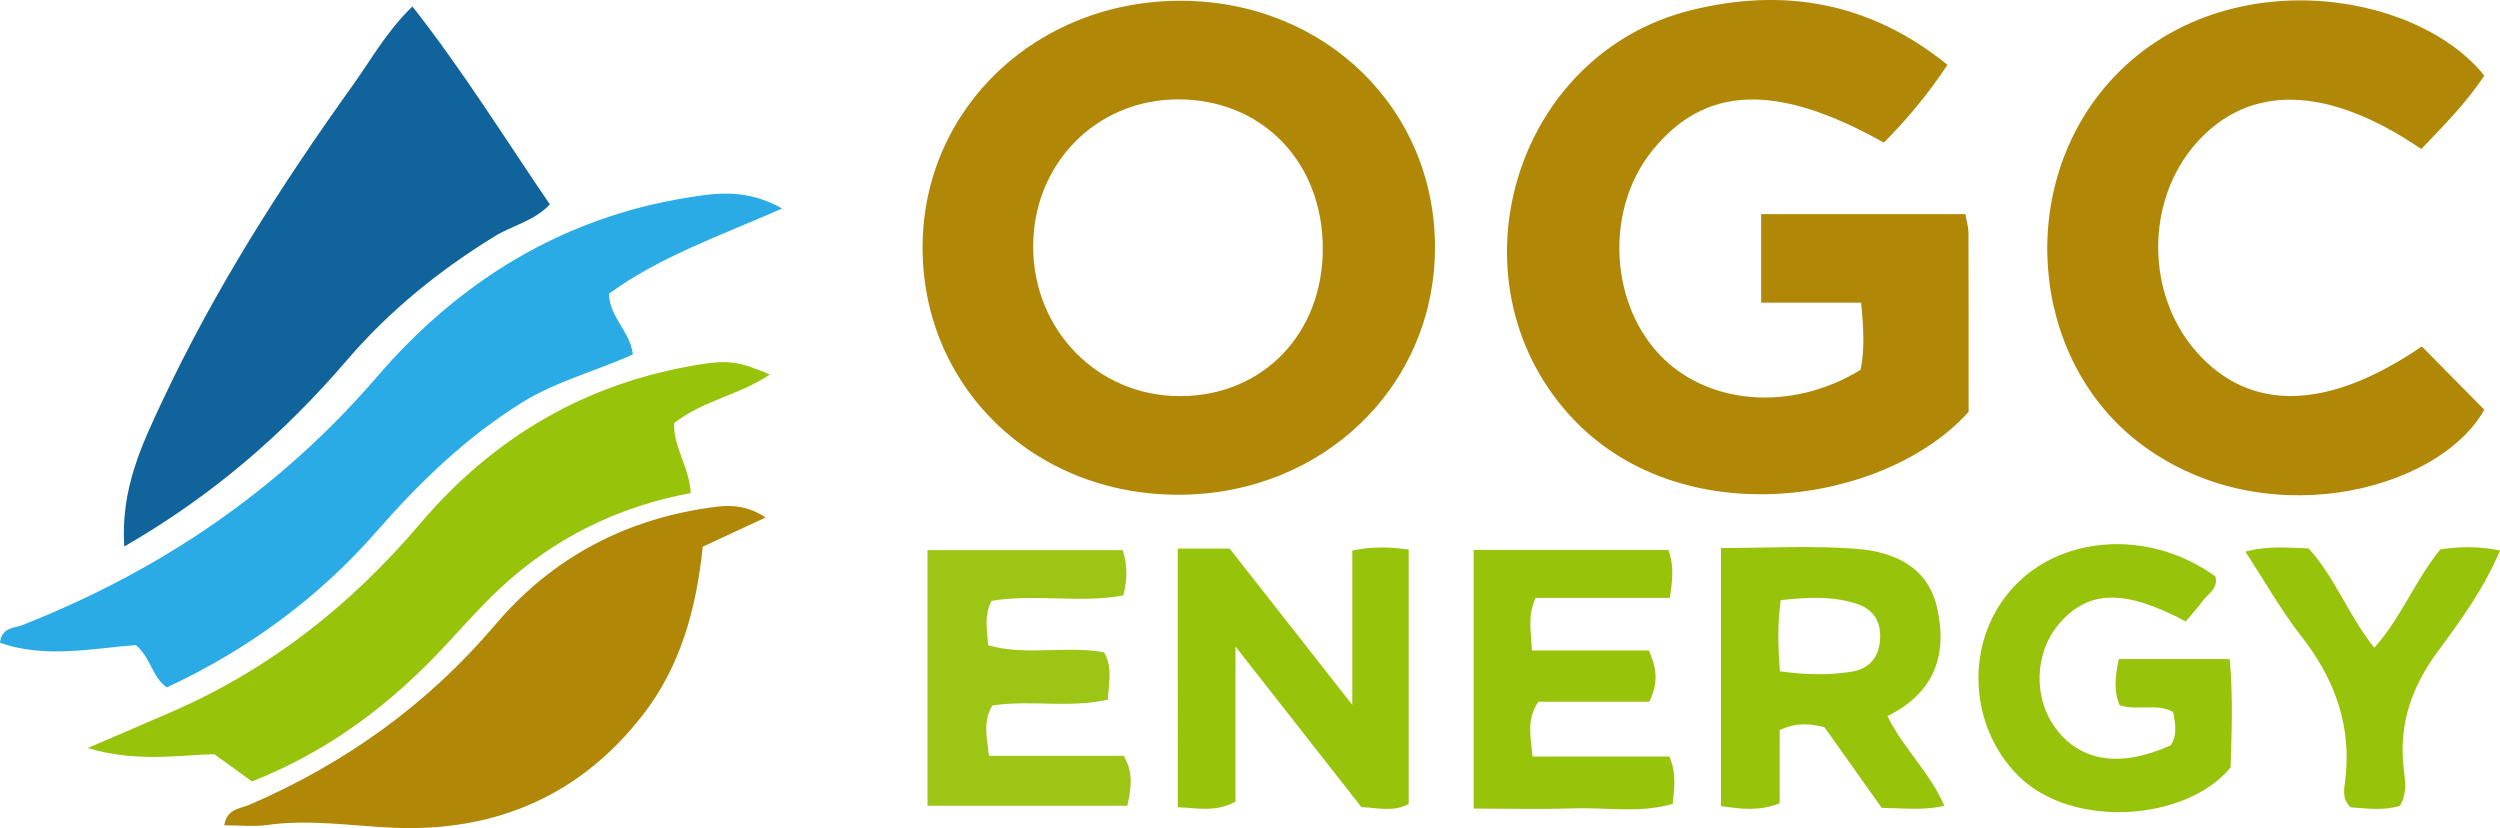
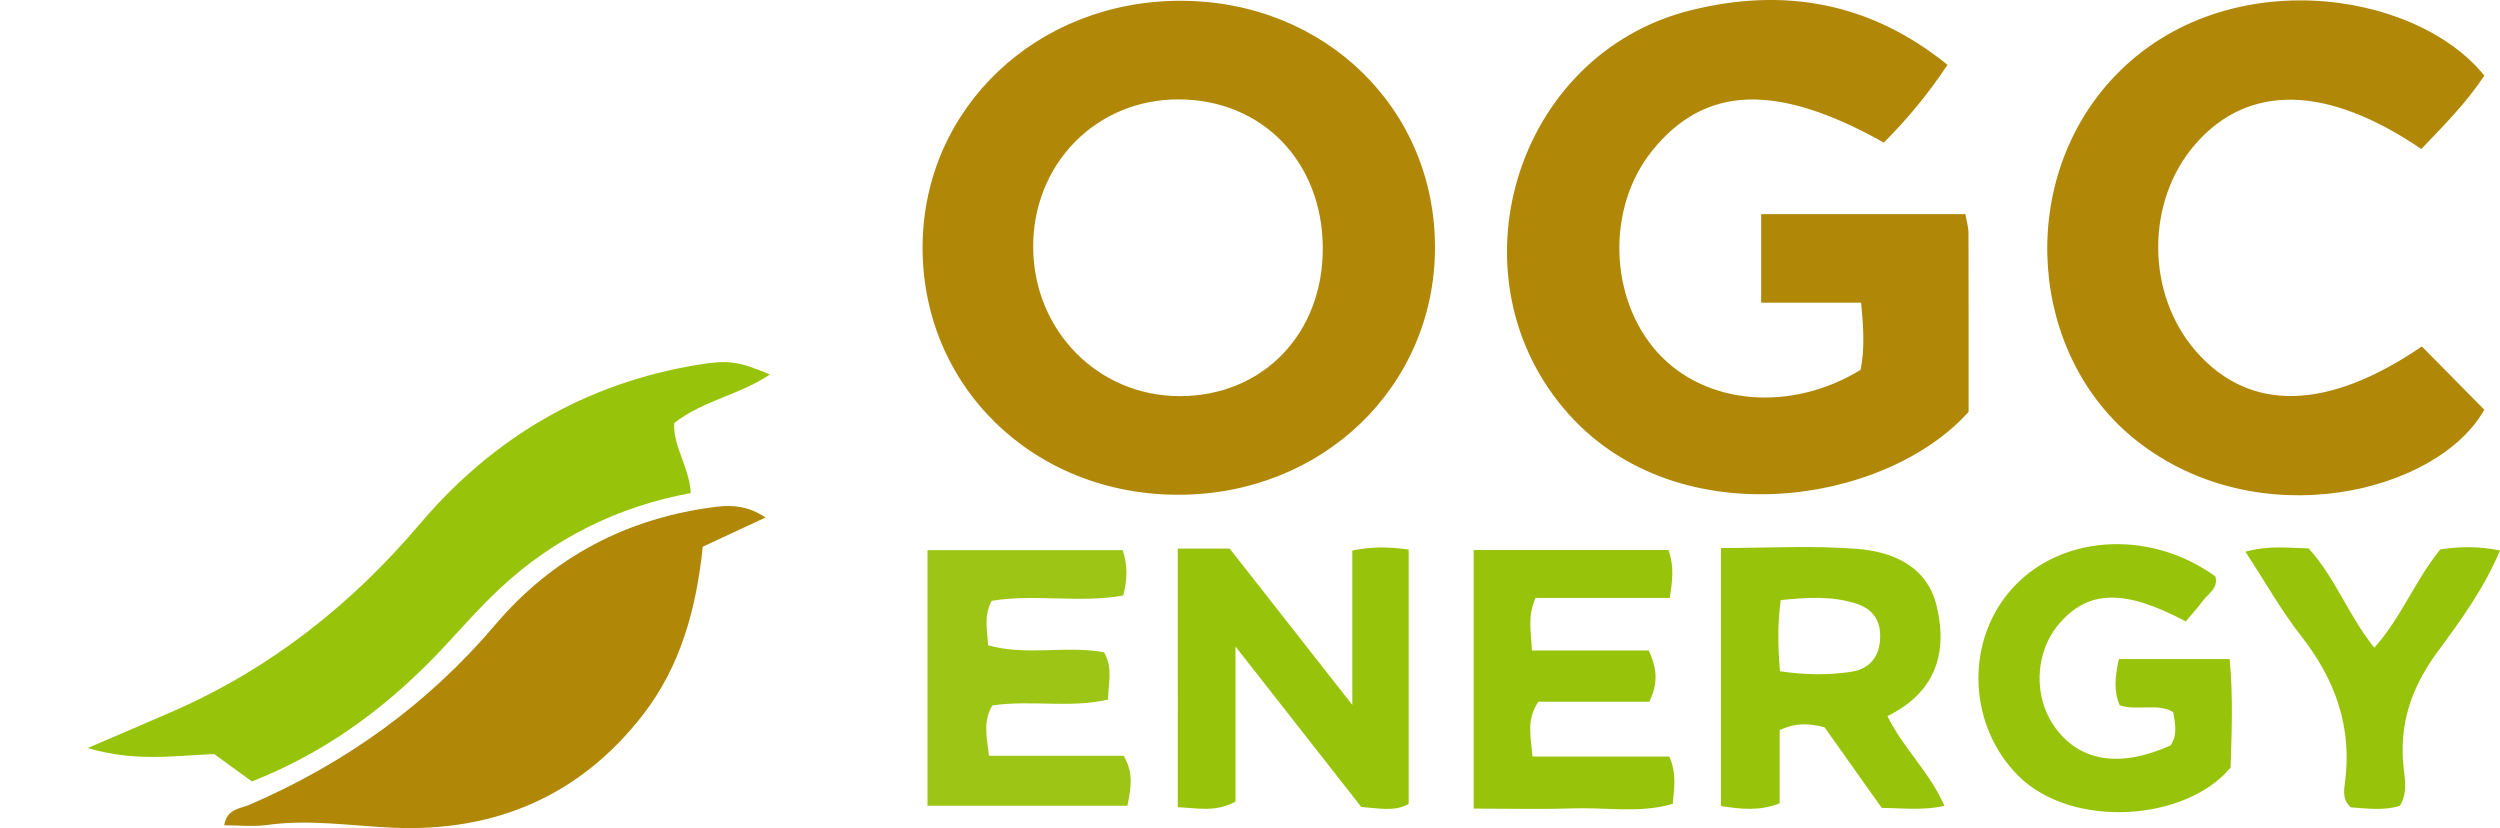
<svg xmlns="http://www.w3.org/2000/svg" width="477" height="158" fill="none">
  <path fill="#B08707" d="M225.434.15c27.462.102 48.513 20.7 48.361 47.32-.15 26.394-21.521 46.897-48.917 46.929-27.8.034-49.151-20.83-48.843-47.723.301-26.25 21.94-46.631 49.399-46.527Zm26.953 47.075c-.103-16.43-11.627-28.252-27.554-28.263-15.71-.012-27.827 12.374-27.7 28.316.128 15.85 12.387 28.278 27.92 28.305 15.902.03 27.437-11.937 27.334-28.358Zm122.62-6.371c.253 1.498.575 2.525.578 3.552.036 11.487.023 22.973.023 34.17-15.812 17.683-55.348 23.855-76.319.43-23.145-25.855-10.417-68.68 23.367-77.06 17.624-4.37 34.08-1.595 48.925 10.423-3.669 5.543-7.704 10.376-12.143 14.841-20.467-11.486-34.181-10.947-44.255 1.609-8.693 10.835-8.199 28.188 1.096 38.46 9.025 9.974 25.364 11.47 38.721 3.285.805-3.897.565-8.029.097-12.81h-19.071v-16.9l38.981.001Zm99.009-26.427c-3.595 5.416-7.909 9.666-12.03 14.01-17.925-12.217-32.914-12.501-42.991-1.079-9.637 10.925-9.611 28.742.057 39.737 10.24 11.644 25.118 11.25 43.035-.996 3.934 3.987 7.844 7.947 11.916 12.072-8.823 15.796-42.996 24.307-66.312 5.934-20.48-16.138-23.015-48.824-5-68.702 20.727-22.865 57.949-17.567 71.325-.976Z" />
-   <path fill="#2BABE5" d="M31.822 131.16c-2.828-2.019-2.907-5.416-5.878-8.077-8.076.576-17.08 2.628-25.944-.427.304-2.986 2.758-2.799 4.214-3.372 26.432-10.403 49.14-25.811 67.74-47.418 15.634-18.158 35.196-30.322 59.364-34.19 5.57-.892 11.2-1.661 17.907 2.103-11.846 5.23-23.353 9.192-33.029 16.254.108 4.553 4.054 7.197 4.553 11.589-7.081 3.209-14.6 5.091-21.227 9.226-10.625 6.628-19.393 15.089-27.543 24.413-11.228 12.848-24.751 22.729-40.157 29.899Z" />
-   <path fill="#10639B" d="M23.708 104.269c-.714-10.955 3.37-19.451 7.297-27.816C41.008 55.14 53.652 35.345 67.351 16.212c3.522-4.92 6.476-10.302 11.341-14.976 9.634 12.273 17.613 25.146 26.222 37.766-3.026 3.2-7.143 4-10.5 6.064-10.577 6.503-20.11 14.207-28.203 23.636C54.294 82.585 40.698 94.49 23.709 104.27Z" />
  <path fill="#98C30B" d="M146.896 71.45c-5.729 3.902-12.664 4.907-18.255 9.265-.256 4.464 2.869 8.316 3.158 13.36-13.859 2.555-26.197 8.623-36.536 18.315-4.486 4.205-8.451 8.953-12.759 13.351-9.833 10.037-21.03 18.097-34.44 23.355l-7.187-5.207c-7.444.241-14.91 1.568-24.148-1.164 6.597-2.839 11.52-4.926 16.416-7.072 18.544-8.128 33.941-20.345 46.949-35.67 14.037-16.538 31.66-26.91 53.251-30.416 5.602-.908 7.591-.642 13.551 1.883Z" />
  <path fill="#B08707" d="M146.068 98.74c-4.087 1.898-7.945 3.693-11.981 5.569-1.211 11.609-4.119 22.638-11.364 32.008-12.057 15.595-28.39 22.487-47.852 21.609-7.977-.36-15.878-1.642-23.902-.522-2.624.366-5.345.058-8.19.058.553-3.213 3.057-3.148 4.851-3.924 18.27-7.909 33.948-19.115 46.886-34.364 10.959-12.919 25.273-20.425 42.314-22.5 3.241-.397 6.217.038 9.238 2.065Z" />
  <path fill="#98C30B" d="M224.72 104.672h9.904l23.395 29.824v-29.458c3.915-.791 7.03-.695 10.754-.186v48.546c-2.779 1.534-5.692.795-9.028.587-7.56-9.643-15.274-19.48-24.009-30.623v29.591c-3.865 2.076-7.237 1.215-11.015 1.065l-.001-49.346Zm103.642 49.126v-49.235c8.897 0 17.454-.507 25.918.159 6.912.542 13.422 3.311 15.245 10.947 2.124 8.896-.178 16.429-9.401 20.968 3.032 6.172 8.127 10.75 10.867 17.132-4.091.894-7.775.436-11.959.371l-10.912-15.375c-2.758-.701-5.346-.974-8.559.549v13.965c-3.928 1.522-7.278 1.1-11.199.519Zm11.254-25.715c5.108.724 9.386.734 13.589.093 3.133-.478 5.197-2.46 5.491-5.865.317-3.665-1.134-6.114-4.75-7.214-4.667-1.418-9.318-1.101-14.19-.593-.635 4.77-.515 8.897-.14 13.579Zm77.425-9.514c-11.774-6.255-18.612-6.001-24.147.434-4.752 5.526-5.016 14.194-.606 20.048 4.769 6.332 12.337 7.443 21.851 3.175 1.339-1.913.915-4.018.508-6.364-3.086-1.776-6.76-.174-10.214-1.297-1.201-2.777-.846-5.578-.156-8.816h21.139c.688 7.21.38 14.084.179 20.702-8.536 10.271-30.24 11.783-40.494 1.582-9.306-9.258-10.301-24.826-1.784-35.046 9.107-10.927 26.547-12.269 39.37-3.013.632 2.271-1.359 3.258-2.403 4.685-.94 1.283-2.027 2.456-3.243 3.91Z" />
  <path fill="#9CC515" d="M214.219 104.964c.954 3.019.891 5.612.097 8.654-8.297 1.513-16.924-.354-25.111 1.022-1.549 2.931-.822 5.549-.681 8.474 7.381 2.102 14.991-.023 22.149 1.358 1.723 3.096.784 5.95.734 9.011-7.412 1.697-14.715.011-22.05 1.12-1.821 2.952-1.101 5.978-.663 9.601h25.701c1.942 3.295 1.397 6.122.713 9.533h-38.145v-48.774l37.256.001Z" />
  <path fill="#98C30B" d="M318.345 104.946c1.141 3.248.735 5.803.255 9.137h-25.616c-1.569 3.549-.852 6.34-.698 10.031h22.293c1.708 3.654 1.723 6.407.113 9.777H293.51c-2.31 3.475-1.441 6.568-1.103 10.462h26.112c1.418 3.366.911 5.984.644 9.016-6.198 1.848-12.63.658-18.948.865-6.153.203-12.316.044-19.037.044v-49.333l37.167.001Zm139.545 48.812c-3.107.959-6.28.489-9.348.288-1.542-1.306-1.353-3.035-1.146-4.549 1.456-10.653-1.775-19.783-8.354-28.165-3.742-4.767-6.729-10.117-10.625-16.073 4.68-1.247 8.296-.695 12.061-.629 5.079 5.564 7.602 12.817 12.535 18.954 5.128-5.702 7.759-12.828 12.61-18.771 3.511-.504 7.122-.656 11.377.215-3.102 7.371-7.543 13.405-11.894 19.307-5.035 6.828-7.445 13.917-6.476 22.312.262 2.268.702 4.78-.74 7.111Z" />
</svg>